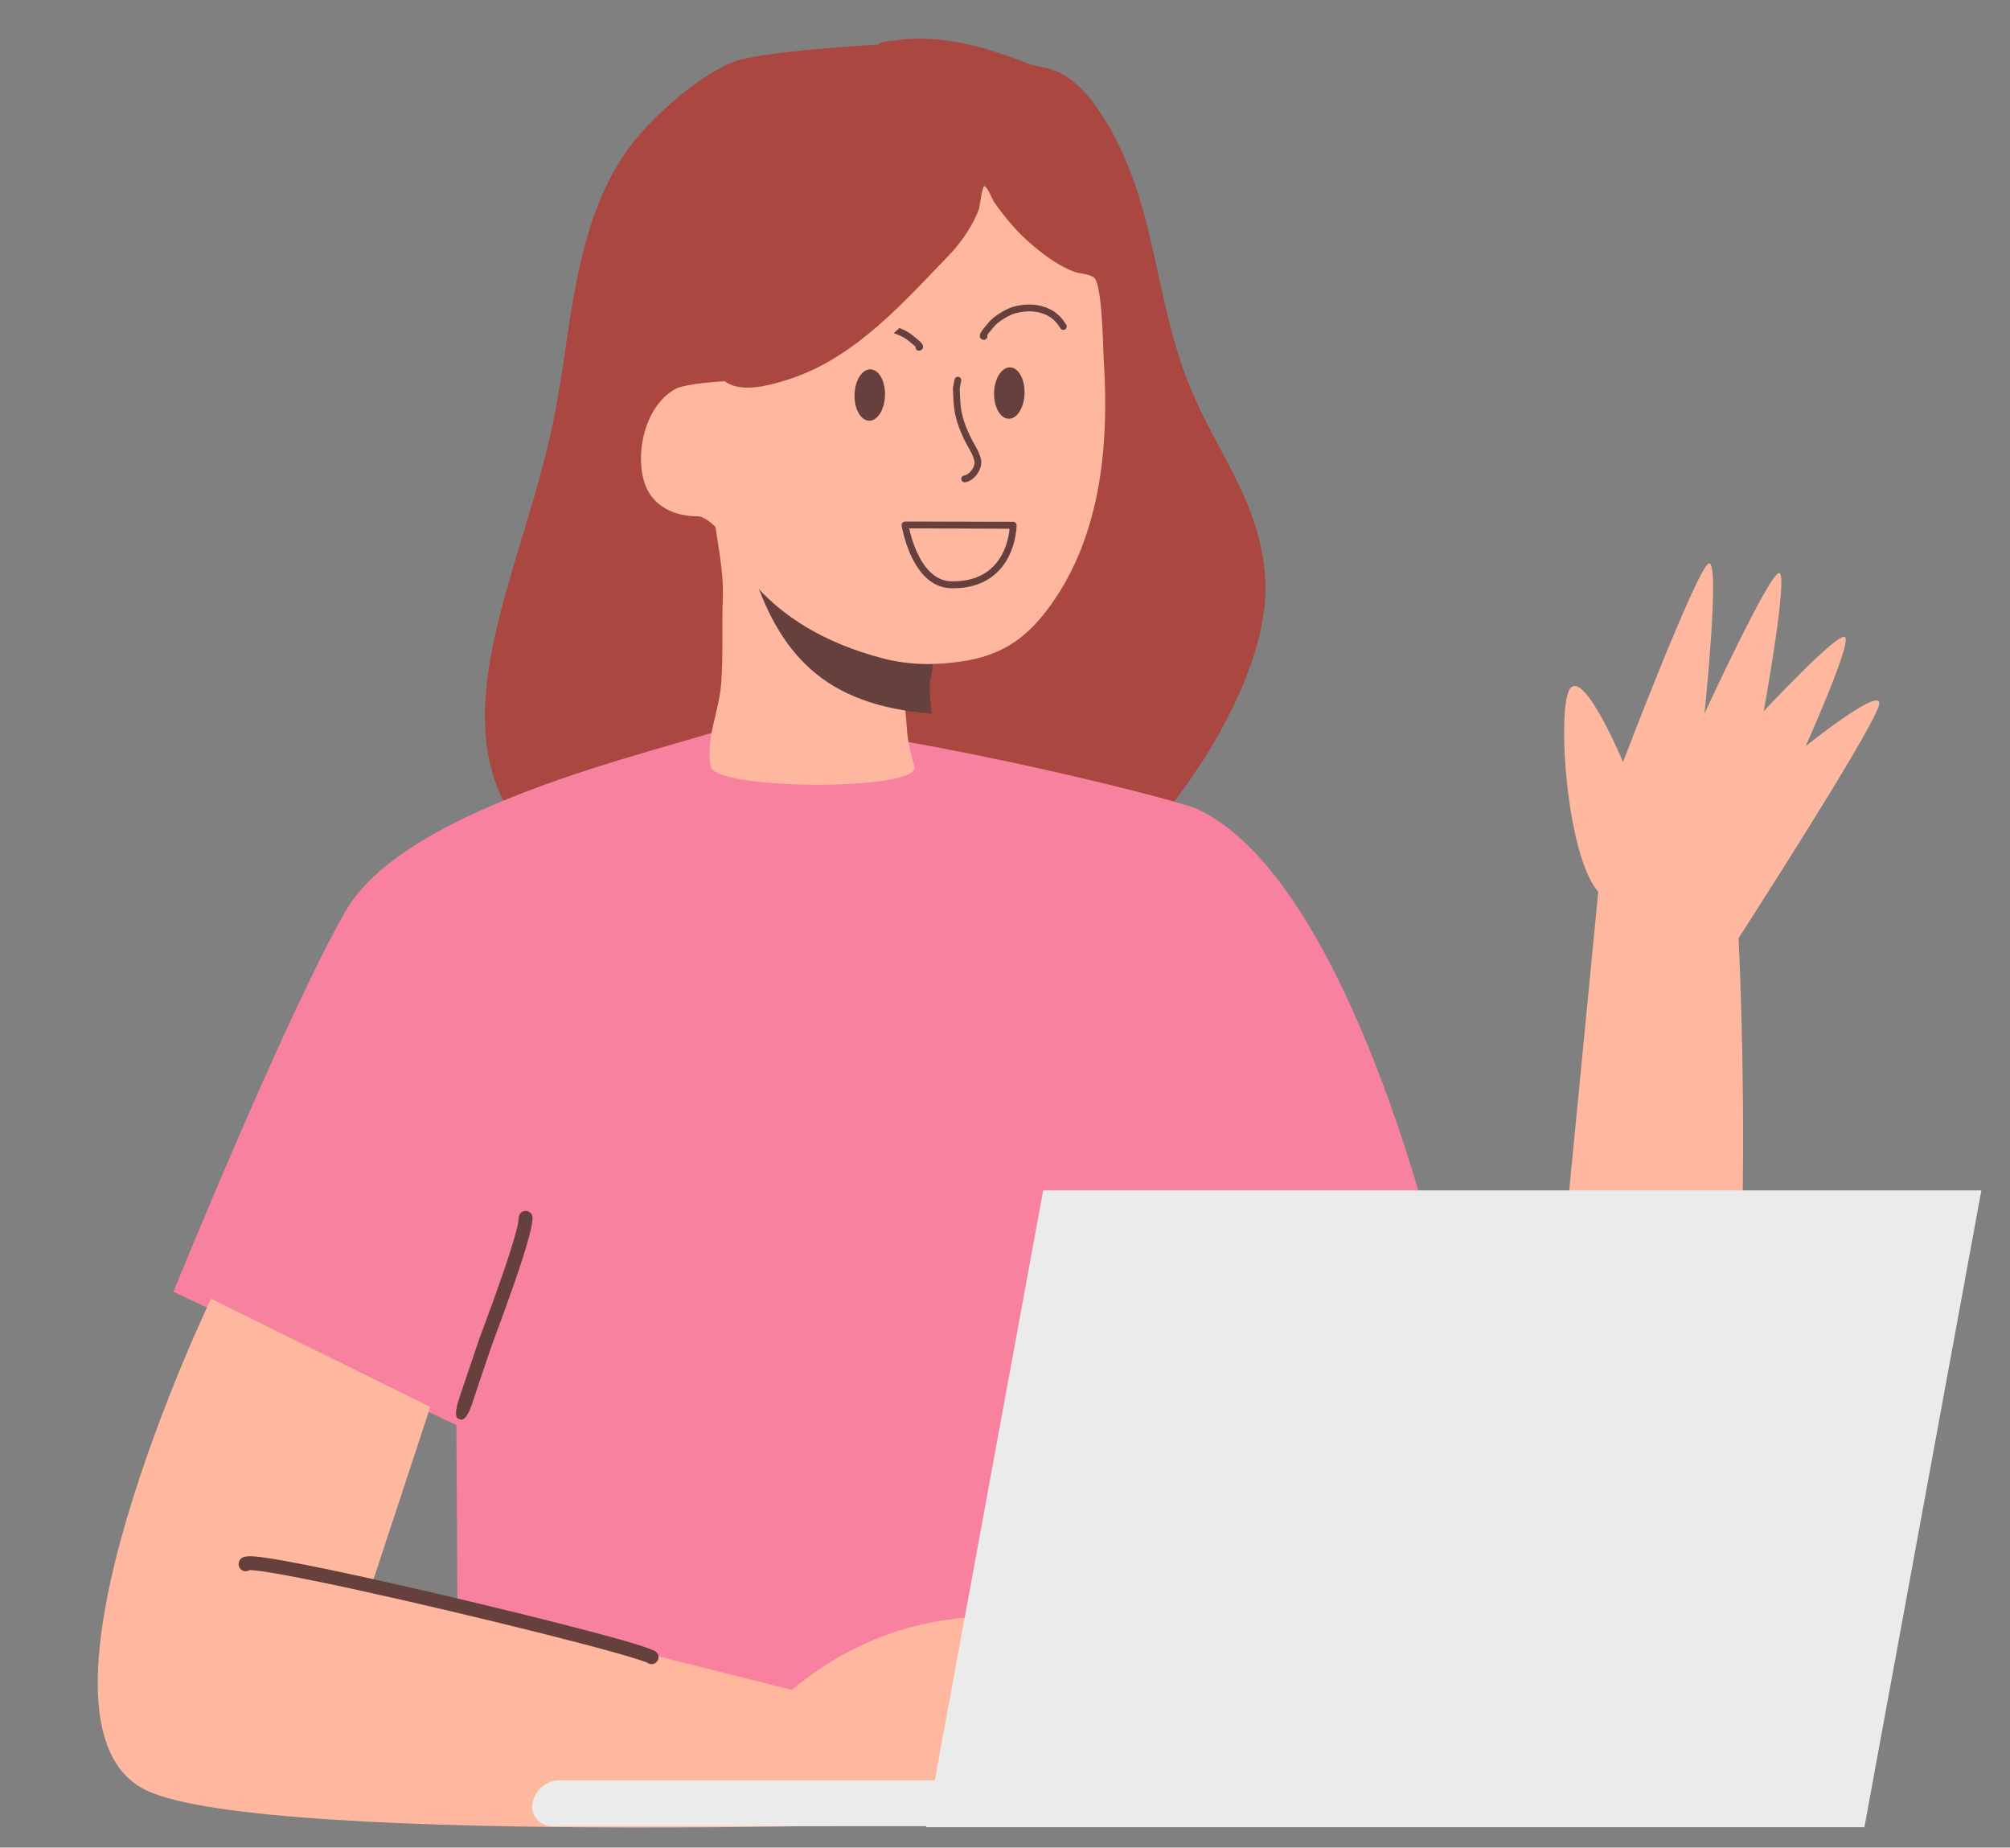
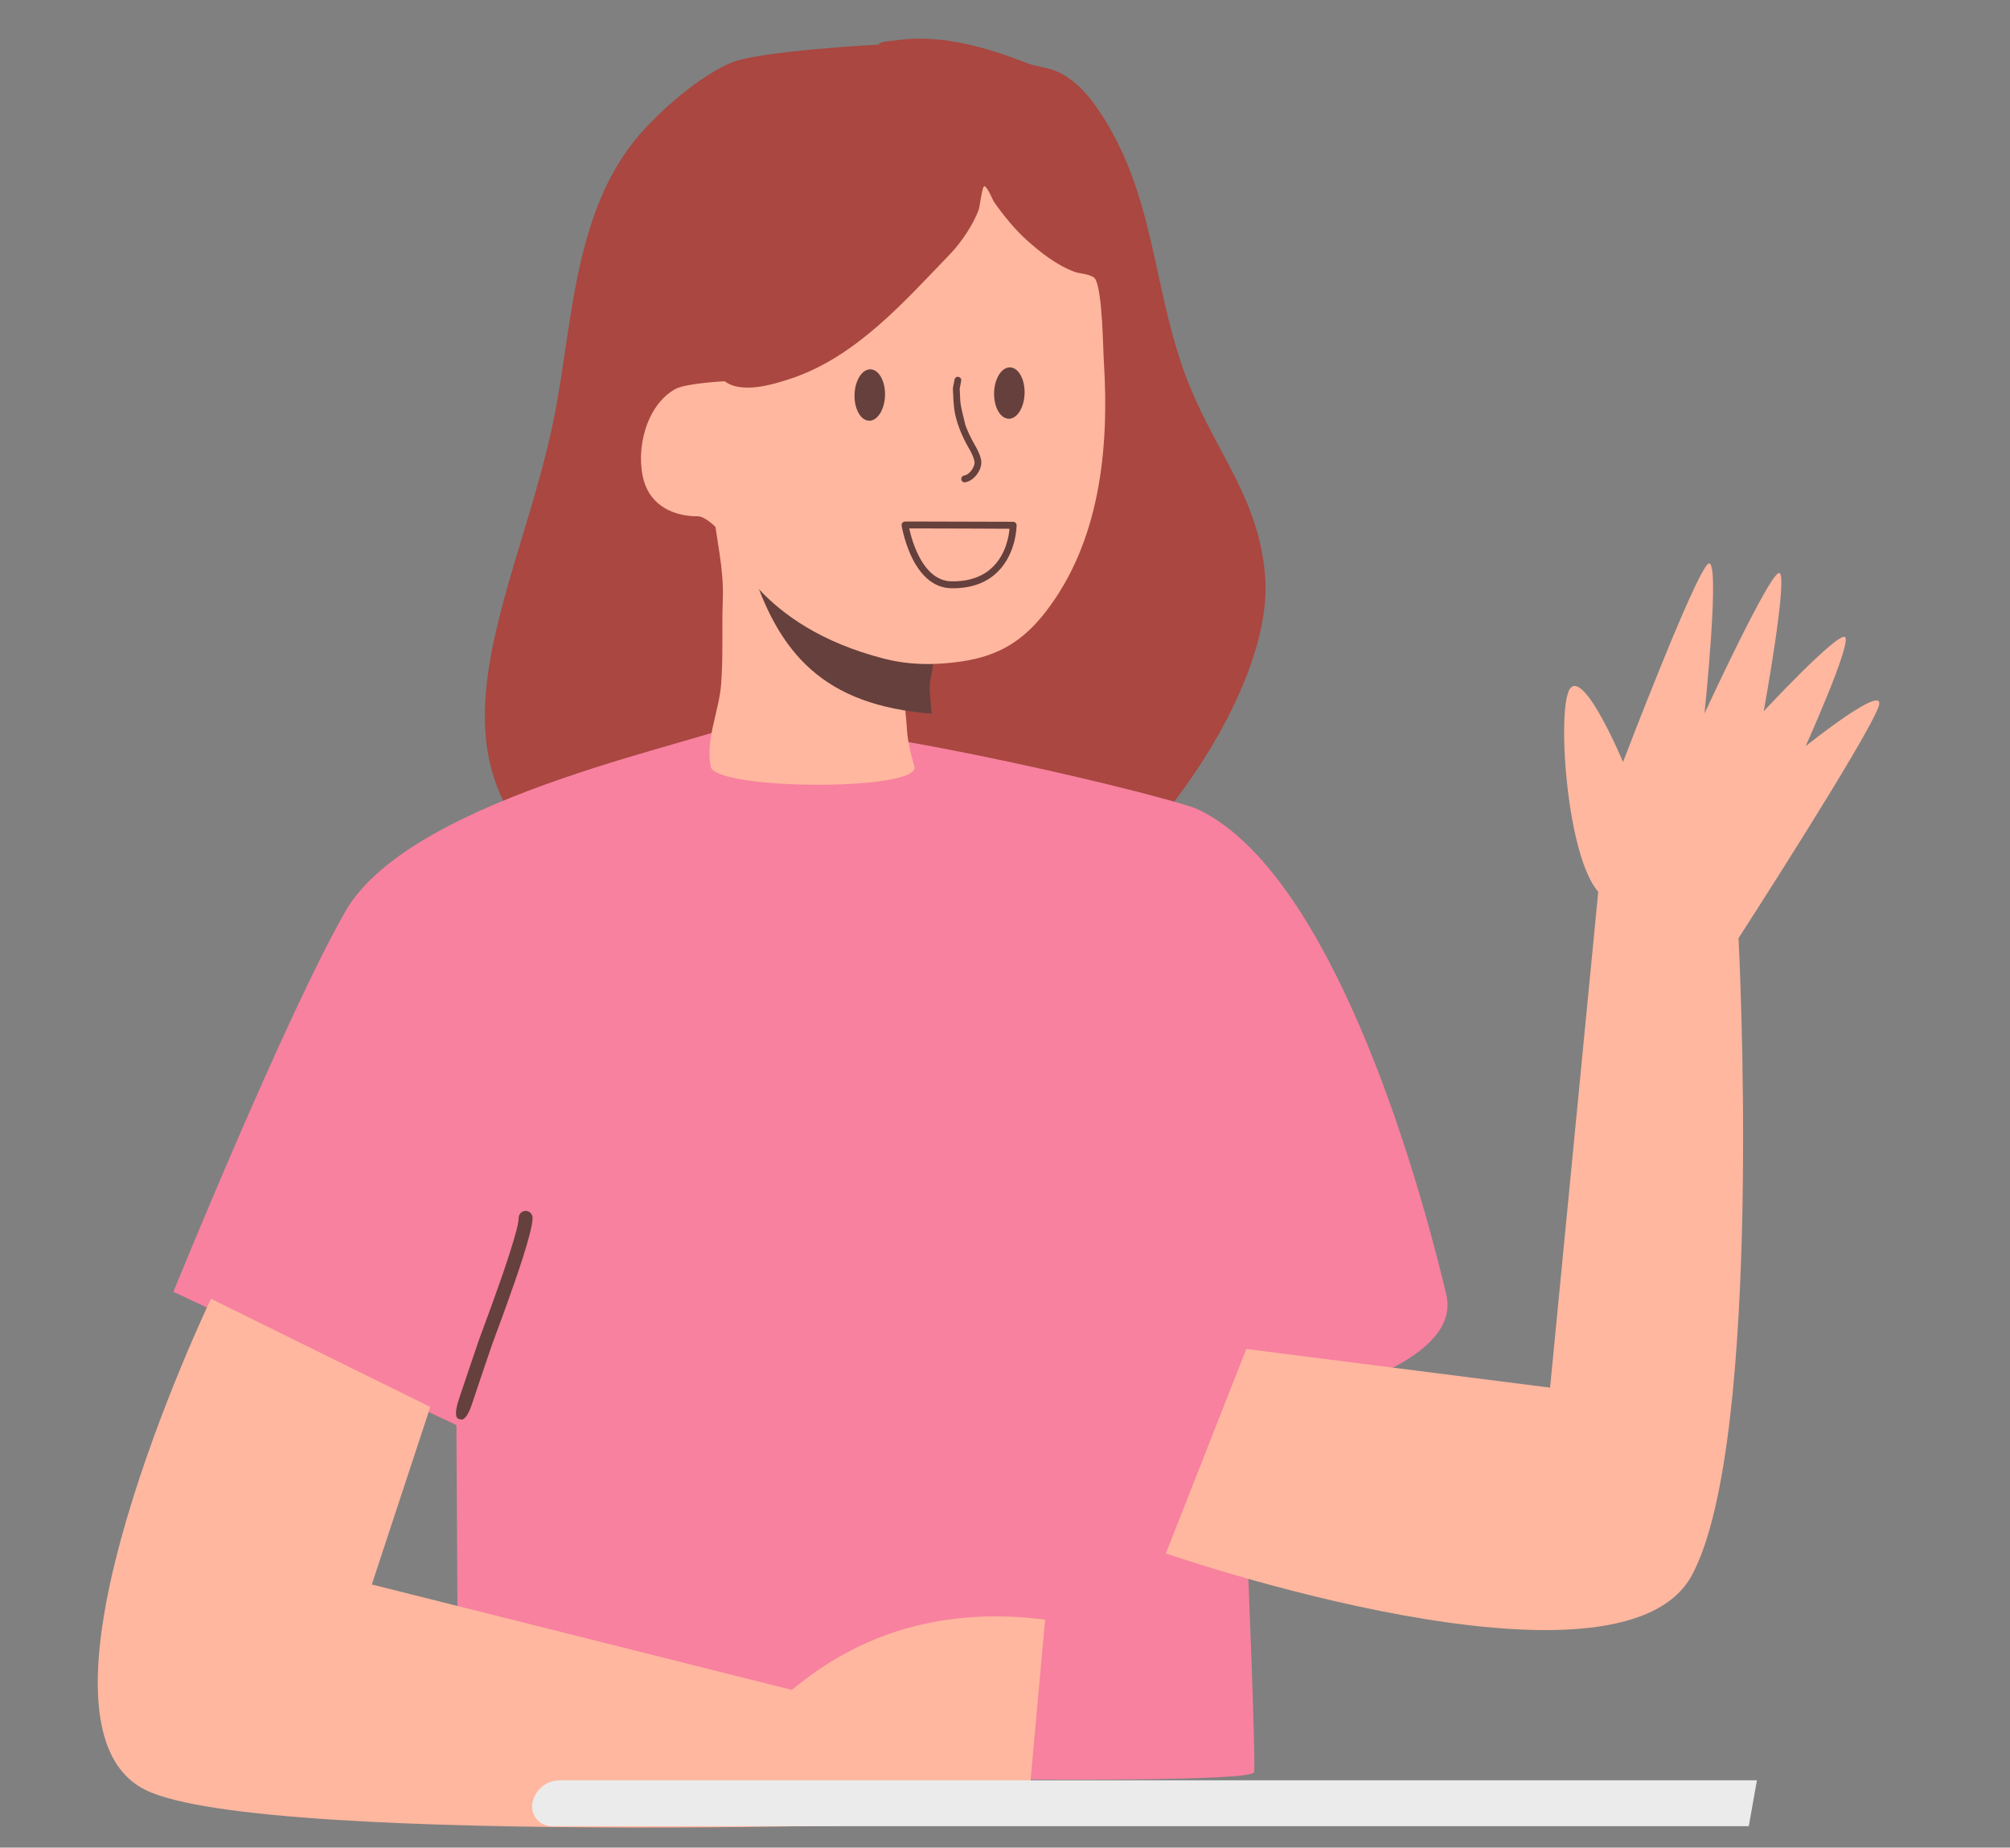
<svg xmlns="http://www.w3.org/2000/svg" clip-rule="evenodd" fill-rule="evenodd" height="2657.3" preserveAspectRatio="xMidYMid meet" stroke-linejoin="round" stroke-miterlimit="2" version="1.0" viewBox="-129.2 -72.7 2891.5 2657.3" width="2891.5" zoomAndPan="magnify">
  <rect x="-129.2" y="-72.7" width="2891.5" height="2657.3" fill="#808080" stroke="none" />
  <g>
    <g>
      <g>
        <g id="change1_1">
          <path d="M46019.6,13923.9C46019.6,13923.9 45834.1,13906.5 45789.8,13918.6C45741.5,13931.7 45687.5,13965.5 45648.2,13996.1C45516.6,14098.4 45492.4,14278.8 45439.7,14423.6C45335.7,14709.8 45100.5,14959.6 45453.1,15187.8C45528.3,15236.5 45574.2,15282.1 45666.9,15302.7C45783.2,15328.5 45913.5,15331.4 46030.2,15308C46210.2,15272 46475.7,15005.4 46489.8,14821.7C46498.9,14703.8 46445,14623.7 46417.7,14514.4C46379.6,14362 46410.8,14214.8 46337.5,14068.2C46323.5,14040.1 46302.6,14011.3 46273.4,13998.7C46263.9,13994.7 46250,13990.3 46241.3,13985.4C46183.4,13952.3 46116.1,13921.3 46046.3,13921.3C46040.9,13921.3 46019.6,13919.1 46019.6,13923.9Z" fill="#a94740" transform="matrix(.924 -.136 .135 .926 -43266.607 -6643.485)" />
        </g>
        <g id="change2_1">
          <path d="M45677.4,14904.2C45681.2,14891.6 45664,14903.5 45660.2,14906.5C45623.3,14936 45150.9,15018.1 45046.6,15199.8C44954,15361.4 44781.8,15784.1 44781.8,15784.1L45217.7,15988.9L45220.7,16519C45220.7,16519 46439.4,16549.9 46446.3,16522.3C46449.4,16509.9 46435.7,16179.8 46435.7,16179.8L46397.8,16165.1C46397.8,16165.1 46393.3,15978.6 46393.3,15978.6C46393.3,15978.6 46774.7,15923.1 46742.3,15788.1C46679.2,15524.7 46546.5,15131.3 46360,15042.9C46321.6,15024.8 45858.7,14911.7 45678.2,14911.7L45677.4,14904.2Z" fill="#f7819f" transform="matrix(.934 0 0 .936 -41705.974 -12988.72)" />
        </g>
        <g id="change3_6">
          <path d="M56276.1,14777.6C56276,14777.8 56275.9,14778.1 56275.8,14778.3C56268.7,14799.9 56271.7,14808.2 56277.5,14807.8C56281.9,14810.9 56288.7,14806.2 56295.4,14787.3C56295.5,14786.8 56295.7,14786.3 56295.9,14785.9C56296.3,14784.7 56297.2,14782.1 56298.4,14778.3C56305.6,14757 56324.6,14700.4 56327,14693.9C56334.2,14674.3 56358.4,14610.3 56374.4,14560.5C56383.4,14532.5 56389.6,14508.8 56389.6,14498.8C56389.6,14492.8 56384.8,14488 56378.9,14488C56373,14488 56368.2,14492.8 56368.2,14498.8C56368.2,14507.7 56362,14528.9 56354,14554C56338.1,14603.4 56314,14667 56306.9,14686.5C56304.5,14693.1 56285.4,14750 56278.1,14771.4L56276.1,14777.6Z" fill="#65403d" transform="matrix(.934 0 0 .936 -52030.946 -11891.876)" />
        </g>
        <g id="change4_4">
          <path d="M55894.3,14623C55894.3,14623 55581.2,15274.5 55794,15378C55980.1,15468.5 57151,15425 57151,15425L57179,15116C57020.9,15096.1 56893.4,15137.1 56789,15224L56142,15062L56232.1,14789.2L55894.3,14623Z" fill="#ffb79f" transform="matrix(.934 0 0 .936 -52030.946 -11891.876)" />
        </g>
        <g id="change3_8">
-           <path d="M55953.5,15039.9C55962.6,15039.9 55982,15042.9 56008.6,15047.7C56130.8,15070.1 56398.8,15133.9 56515,15166.2C56534.3,15171.6 56549.3,15176.1 56558.7,15179.4C56562.8,15180.8 56565.5,15181.6 56566.5,15182.4C56571.3,15185.9 56578,15184.8 56581.5,15180.1C56585,15175.3 56584,15168.6 56579.2,15165.1C56575.4,15162.3 56556.5,15155.6 56527,15147.3C56430.4,15120.1 56214.5,15068 56075.8,15039.1C56022.3,15028 55980.2,15020.4 55960.5,15018.8C55950.9,15018 55944.9,15019.4 55942.7,15020.6C55939.8,15022.4 55938.3,15024.7 55937.5,15027C55936.7,15029.2 55936.6,15031.5 55937.4,15034.1C55939.1,15039.8 55945.1,15042.9 55950.8,15041.2C55951.8,15040.9 55952.7,15040.5 55953.5,15039.9ZM55958.3,15029.9C55958.2,15029.2 55958.1,15028.5 55957.9,15027.8C55958.1,15028.5 55958.2,15029.2 55958.3,15029.9Z" fill="#65403d" transform="matrix(.934 0 0 .936 -52030.946 -11891.876)" />
-         </g>
+           </g>
        <g id="change4_2">
          <path d="M55864.8,14433.5C55864.8,14433.5 55536.4,15096 55728.9,15233.5C55921.4,15371 56690.7,15429.3 56690.7,15429.3C56690.7,15429.3 56969.7,15665.4 57016.3,15688.7C57054.4,15707.8 56970.3,15569.5 56970.3,15569.5C56970.3,15569.5 57118.5,15660.6 57128.8,15651.1C57139,15641.6 57031.8,15512.3 57031.8,15512.3C57031.8,15512.3 57238.2,15578 57239.5,15562.8C57240.9,15547.6 57039.9,15421.3 57039.9,15421.3C57039.9,15421.3 57277,15477.3 57267.5,15456.5C57257.9,15435.7 56981.9,15287.3 56981.9,15287.3C56981.9,15287.3 57128.1,15247 57104.9,15221.4C57082.4,15196.5 56850.3,15181.9 56789,15224L56042.3,15053.2L56160.8,14596.5L55864.8,14433.5Z" fill="#ffb79f" transform="matrix(-.119 -.928 .926 -.119 -5169.564 55721.652)" />
        </g>
        <g id="change4_3">
          <path d="M45637.6,14526.8C45631.1,14530.1 45638.2,14565.2 45638.6,14572.3C45641.2,14618.4 45650.4,14664 45646.2,14710.6C45642.2,14754.1 45642.4,14798 45636.7,14841.4C45631.4,14882.1 45608,14924.8 45614,14966.5C45619.2,15003.5 45937.3,15021.5 45927.6,14982.6C45922.8,14963.5 45919.1,14942.8 45919.1,14922.9C45919.1,14905.9 45916.9,14888.8 45918.2,14871.7C45918.8,14862.9 45928.1,14838.5 45923.8,14830C45917.3,14816.9 45899.6,14810.9 45890.7,14799.7C45879.5,14785.8 45872.1,14767.1 45860.3,14754.2C45817.6,14707.2 45777.3,14654.3 45730.5,14611.1C45709.6,14591.8 45687.1,14573.4 45667,14553.3C45664,14550.3 45635.8,14533.4 45638.6,14530.6L45637.6,14526.8Z" fill="#ffb79f" transform="matrix(.932 -.049 .049 .935 -42352.48 -10728.8)" />
        </g>
        <g id="change3_7">
          <path d="M57004.3,13723.9C57003.1,13709.2 57000.9,13694.6 57001.2,13679.8C57001.3,13671 57009.4,13646.1 57004.7,13637.9C56997.4,13625.1 56979.5,13620 56969.9,13609.3C56958.1,13596 56949.7,13577.8 56937.3,13565.5C56919.7,13548.1 56902.4,13529.8 56885,13511.5C56852.1,13489.4 56818.9,13467.2 56784,13447.6C56761.7,13458.4 56741.8,13474.2 56725.6,13496.1C56768.1,13631.7 56837.8,13711.1 57004.3,13723.9Z" fill="#65403d" transform="matrix(.934 0 0 .936 -52030.946 -11891.876)" />
        </g>
        <g id="change4_1">
          <path d="M45709.6,14401.3C45709.6,14401.3 45650.1,14395.6 45632.7,14402.1C45584.9,14420 45557.8,14485.4 45564.4,14534.8C45569.7,14574.3 45602.4,14595.6 45638.6,14600.6C45649.2,14602 45664.9,14621.2 45669.4,14630.3C45681.2,14653.8 45705.4,14781 45890.4,14858.6C45928.8,14874.7 45968,14880.4 46008.7,14880.4C46066.1,14880.4 46106.9,14863 46147.9,14823.6C46246.3,14728.8 46280.8,14589.8 46291.8,14458.1C46293.9,14432.8 46305.1,14352.4 46297.5,14329.4C46294.6,14320.9 46274,14317.1 46267.2,14313.3C46241,14298.8 46219.9,14276.5 46200.9,14253.7C46185.6,14235.3 46170.9,14210.7 46160.2,14189.3C46157.9,14184.7 46153.9,14165.3 46148.8,14162.8C46145.9,14161.3 46136.9,14193.3 46135.6,14195.9C46125,14217.1 46101,14243.2 46082.6,14257.5C46001.8,14319.8 45916.5,14392.9 45812.8,14411.8C45782.3,14417.3 45732.8,14424.6 45709.6,14401.3Z" fill="#ffb79f" transform="matrix(.924 -.136 .135 .926 -43266.607 -6643.485)" />
        </g>
        <g id="change5_2">
-           <path d="M57053 14377H58498V15442H57053z" fill="#ecebeb" transform="matrix(.934 0 -.158 .86 -49644.446 -10724.878)" />
-         </g>
+           </g>
        <g id="change5_1">
          <path d="M58498,14377C58498,14377 57281,14377 57080.7,14377C57064.7,14377 57053,14601 57053,14909.5C57053,14909.6 57053,14909.6 57053,14909.6C57053,15041.2 57056.1,15176.8 57061.5,15279.7C57066.8,15382.5 57073.9,15442 57080.7,15442C57281,15442 58498,15442 58498,15442L58498,14377Z" fill="#ecebeb" transform="matrix(1.215 0 -.011 .062 -68518.684 1596.408)" />
        </g>
        <g id="change3_4">
          <path d="M56973.2,13430.8C56974.3,13437.1 56981.9,13475.7 57002.9,13501.5C57014.3,13515.6 57029.7,13526 57049.9,13526.2C57084.2,13526.7 57106.7,13515.3 57121.5,13500.4C57150.1,13471.8 57150.1,13429.5 57150.1,13429.5C57150.1,13426.5 57147.7,13424.2 57144.8,13424.1C57144.8,13424.1 57037,13423.7 56994.9,13423.7C56987.6,13423.7 56982.3,13423.7 56979.8,13423.7C56978.9,13423.7 56978.3,13423.7 56978.1,13423.8C56977.1,13423.8 56976.6,13424 56976.4,13424.1C56973.5,13425.2 56973.1,13427.4 56973,13428.5C56972.9,13429.3 56972.9,13430 56973.2,13430.8ZM56984.7,13434.3C56987.4,13434.3 56990.8,13434.3 56994.9,13434.3C57031.2,13434.3 57116.5,13434.7 57139.2,13434.8C57138.2,13446.1 57133.7,13473.2 57114,13492.9C57100.8,13506.2 57080.6,13516 57050,13515.6C57033.3,13515.4 57020.6,13506.5 57011.1,13494.8C56994.9,13474.8 56987.4,13446.6 56984.7,13434.3Z" fill="#65403d" transform="matrix(.934 0 0 .936 -52044.953 -11887.196)" />
        </g>
        <g id="change3_3">
-           <path d="M46120,14390C46120.4,14389.6 46120.8,14389.1 46121.1,14388.8C46124.7,14385.2 46129.7,14381 46131.4,14379.4C46134.9,14375.8 46141,14372.3 46147.5,14369.4C46154,14366.4 46160.9,14364.1 46166,14363.3C46175.3,14361.9 46185.4,14362.1 46195.1,14364.3C46204.4,14366.5 46213.3,14370.6 46220.4,14377.1C46227.1,14383.2 46230.6,14390.3 46232.1,14393.8C46232.7,14395 46233,14395.8 46233.3,14396.2C46234.8,14399 46237.2,14399.1 46238,14399.1C46240.9,14399.1 46243.2,14396.7 46243.2,14393.9C46243.2,14392.8 46242.9,14391.8 46242.3,14390.9L46241.6,14389.5C46239.8,14385.3 46235.6,14376.8 46227.4,14369.3C46219,14361.7 46208.5,14356.7 46197.4,14354.1C46186.5,14351.6 46175,14351.3 46164.3,14353C46158.6,14353.9 46150.7,14356.5 46143.2,14359.9C46135.5,14363.4 46128.2,14367.7 46124,14372C46122.1,14373.9 46115.7,14379.1 46112.2,14383C46110.4,14385 46109.2,14386.9 46108.8,14388.2C46108.2,14390.2 46108.5,14391.8 46109.1,14393C46109.9,14394.6 46111.4,14396.2 46114.7,14396.4C46117.6,14396.5 46120,14394.3 46120.2,14391.4C46120.2,14390.9 46120.1,14390.4 46120,14390Z" fill="#65403d" transform="matrix(.924 -.136 .135 .926 -43266.607 -6643.485)" />
-         </g>
+           </g>
        <g id="change3_2">
-           <path d="M56954.6,13131.3L56954.7,13131.4C56962.6,13134.4 56970,13138.4 56974.5,13142.4C56976.5,13144.2 56983.2,13149 56987,13152.7C56988.9,13154.6 56990.1,13156.4 56990.6,13157.7C56991.3,13159.6 56991.1,13161.3 56990.6,13162.5C56989.9,13164.1 56988.4,13165.9 56985.2,13166.2C56982.3,13166.5 56979.8,13164.4 56979.5,13161.6C56979.4,13161.1 56979.4,13160.6 56979.5,13160.1C56979.1,13159.7 56978.7,13159.3 56978.3,13159C56974.6,13155.6 56969.3,13151.7 56967.6,13150.2C56963.8,13146.9 56957.5,13143.7 56950.9,13141.1C56949.2,13140.5 56947.5,13139.9 56945.8,13139.3C56948.8,13136.7 56951.7,13134 56954.6,13131.3Z" fill="#65403d" transform="matrix(.934 0 0 .936 -52030.946 -11891.876)" />
-         </g>
+           </g>
        <g id="change3_1">
-           <path d="M46060.4,14450.2L46056.1,14462.4C46056,14462.8 46055.9,14463.1 46055.9,14463.5C46055.9,14463.5 46054.8,14473.1 46054,14482.8C46053.7,14487.5 46053.4,14492.3 46053.4,14495.9C46053.4,14505.4 46054.6,14515.1 46056.7,14524.6C46058.7,14534 46061.5,14543.3 46064.7,14552C46066.8,14557.7 46069.1,14562.8 46070.6,14568.2C46071.6,14571.5 46072.3,14574.9 46072.6,14578.7C46072.9,14583 46070.1,14587.8 46066.5,14591.6C46062.8,14595.4 46058.1,14598.3 46053.7,14598.3C46050.8,14598.3 46048.5,14600.7 46048.5,14603.6C46048.5,14606.5 46050.8,14608.8 46053.7,14608.8C46060.6,14608.8 46068.3,14604.8 46074,14598.8C46079.8,14592.8 46083.5,14584.8 46083,14577.9C46082.7,14573.4 46081.8,14569.3 46080.7,14565.3C46079,14559.6 46076.7,14554.3 46074.5,14548.4C46071.5,14540.1 46068.8,14531.3 46066.9,14522.4C46065,14513.6 46063.8,14504.6 46063.8,14495.9C46063.8,14492.5 46064.1,14488 46064.4,14483.6C46065.1,14475.5 46065.9,14467.5 46066.2,14465.3C46066.2,14465.3 46070.2,14453.6 46070.2,14453.6C46071.2,14450.9 46069.7,14447.9 46067,14447C46064.3,14446 46061.3,14447.5 46060.4,14450.2Z" fill="#65403d" transform="matrix(.924 -.136 .135 .926 -43266.607 -6643.485)" />
+           <path d="M46060.4,14450.2L46056.1,14462.4C46056,14462.8 46055.9,14463.1 46055.9,14463.5C46055.9,14463.5 46054.8,14473.1 46054,14482.8C46053.7,14487.5 46053.4,14492.3 46053.4,14495.9C46053.4,14505.4 46054.6,14515.1 46056.7,14524.6C46058.7,14534 46061.5,14543.3 46064.7,14552C46066.8,14557.7 46069.1,14562.8 46070.6,14568.2C46071.6,14571.5 46072.3,14574.9 46072.6,14578.7C46072.9,14583 46070.1,14587.8 46066.5,14591.6C46062.8,14595.4 46058.1,14598.3 46053.7,14598.3C46050.8,14598.3 46048.5,14600.7 46048.5,14603.6C46048.5,14606.5 46050.8,14608.8 46053.7,14608.8C46060.6,14608.8 46068.3,14604.8 46074,14598.8C46079.8,14592.8 46083.5,14584.8 46083,14577.9C46082.7,14573.4 46081.8,14569.3 46080.7,14565.3C46079,14559.6 46076.7,14554.3 46074.5,14548.4C46071.5,14540.1 46068.8,14531.3 46066.9,14522.4C46063.8,14492.5 46064.1,14488 46064.4,14483.6C46065.1,14475.5 46065.9,14467.5 46066.2,14465.3C46066.2,14465.3 46070.2,14453.6 46070.2,14453.6C46071.2,14450.9 46069.7,14447.9 46067,14447C46064.3,14446 46061.3,14447.5 46060.4,14450.2Z" fill="#65403d" transform="matrix(.924 -.136 .135 .926 -43266.607 -6643.485)" />
        </g>
        <g id="change3_9" transform="matrix(1.253 .035 -.023 .812 -56178.116 -12885.897)">
          <ellipse cx="46156.5" cy="14486.5" fill="#65403d" rx="17.5" ry="45.5" />
        </g>
        <g id="change3_5" transform="matrix(1.253 .035 -.023 .812 -56378.882 -12883.079)">
          <ellipse cx="46156.5" cy="14486.5" fill="#65403d" rx="17.5" ry="45.5" />
        </g>
      </g>
    </g>
  </g>
</svg>